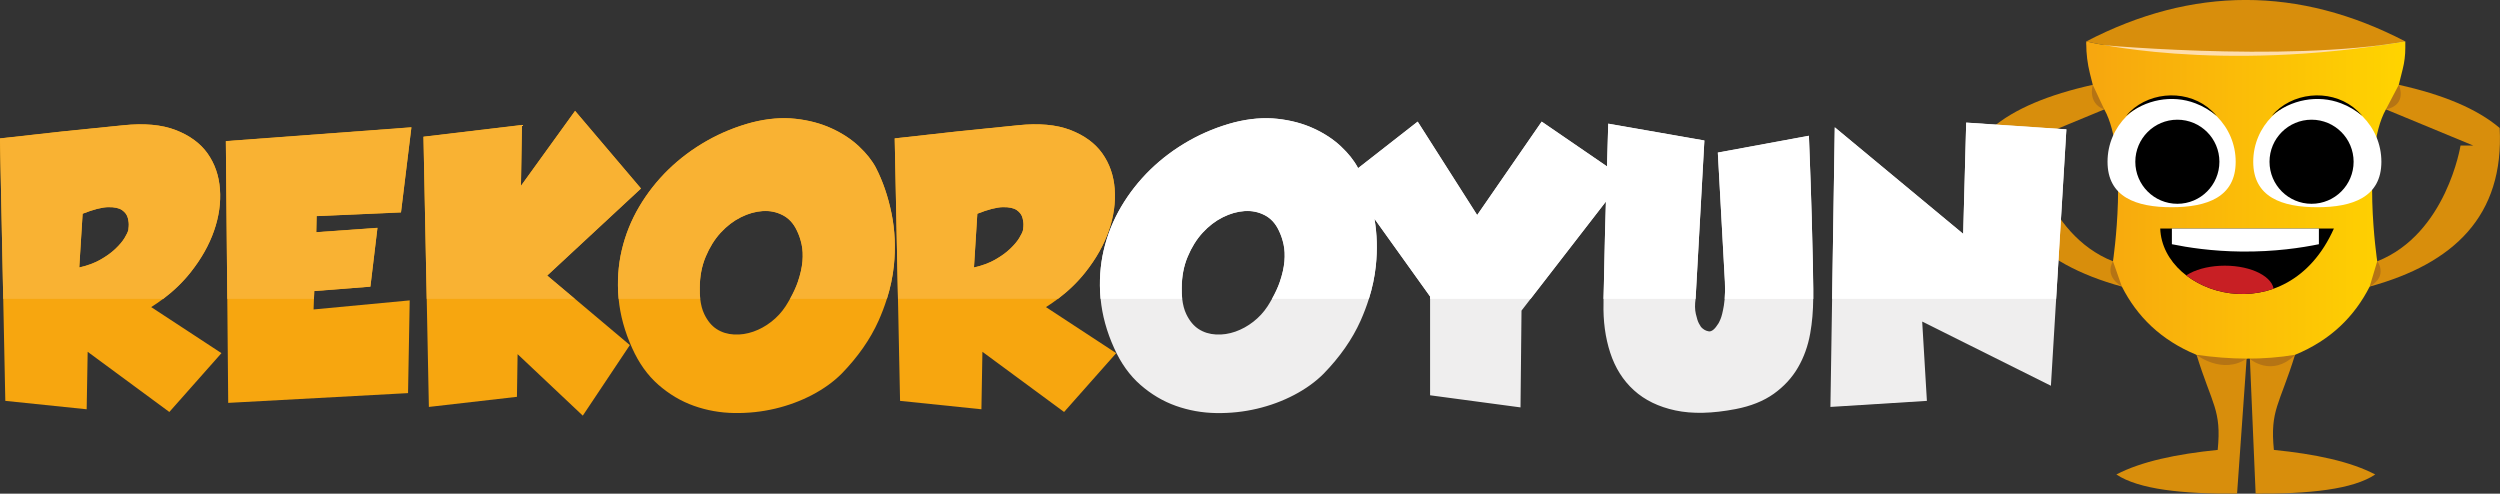
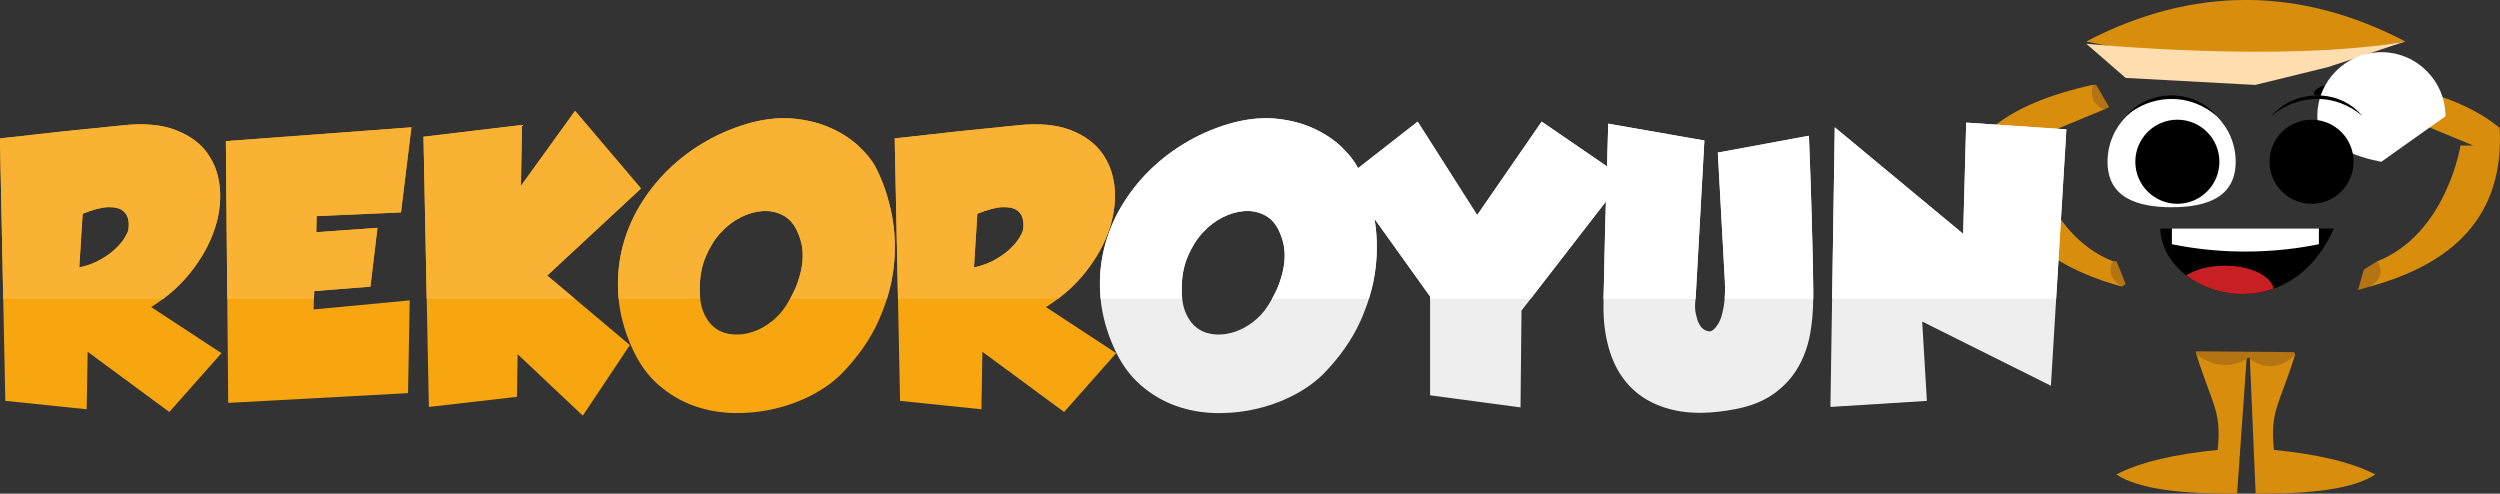
<svg xmlns="http://www.w3.org/2000/svg" id="katman_2" data-name="katman 2" viewBox="0 0 648.09 127.97">
  <rect x="0" y="0" width="648.09" height="127.97" fill="#333333" stroke="none" />
  <defs>
    <style>
      .cls-1 {
        fill: #f7a60f;
      }

      .cls-2 {
        fill: #d88e0c;
      }

      .cls-3 {
        fill: #fff;
      }

      .cls-4 {
        fill: url(#Adsız_degrade_9);
      }

      .cls-5 {
        fill: #efeeee;
      }

      .cls-6 {
        fill: none;
      }

      .cls-7 {
        clip-path: url(#clippath-1);
      }

      .cls-8 {
        fill: #f9b233;
      }

      .cls-9 {
        fill: #c81f24;
      }

      .cls-10 {
        clip-path: url(#clippath-2);
      }

      .cls-11 {
        clip-path: url(#clippath);
      }

      .cls-12 {
        fill: #b57414;
      }

      .cls-13 {
        fill: #feddae;
      }
    </style>
    <linearGradient id="Adsız_degrade_9" data-name="Adsız degrade 9" x1="540.83" y1="51.86" x2="623.56" y2="51.86" gradientUnits="userSpaceOnUse">
      <stop offset="0" stop-color="#f7a60f" />
      <stop offset="1" stop-color="#ffd400" />
    </linearGradient>
    <clipPath id="clippath">
      <path class="cls-6" d="M579.57,41.93c0,9.17-7.44,11.79-16.61,11.79s-16.61-2.62-16.61-11.79,7.44-16.61,16.61-16.61,16.61,7.44,16.61,16.61Z" />
    </clipPath>
    <clipPath id="clippath-1">
      <path class="cls-6" d="M617.34,41.93c0,9.17-7.44,11.79-16.61,11.79s-16.61-2.62-16.61-11.79,7.44-16.61,16.61-16.61,16.61,7.44,16.61,16.61Z" />
    </clipPath>
    <clipPath id="clippath-2">
      <path class="cls-6" d="M560.01,59.24c.61,17.4,32.85,27.35,45.02,0h-45.02Z" />
    </clipPath>
  </defs>
  <g id="katman_1" data-name="katman 1">
    <g>
      <path class="cls-2" d="M584.74,127.96h-.13c14.03.1,25.36-1.09,31.14-4.96-6.45-3.37-15.58-5.3-26.28-6.37-1.02-10.43,1.43-11.53,5.53-24.79h-11.8l1.54,36.12Z" />
      <path class="cls-2" d="M574.92,116.63c-10.7,1.08-19.83,3-26.28,6.37,5.81,3.88,17.2,5.07,31.29,4.96l2.56-36.12h-13.11c4.1,13.26,6.55,14.35,5.53,24.79Z" />
    </g>
    <path class="cls-6" d="M637.86,37.73h3.3l-22.64-9.37c-6.42,11.53-2.25,39.37-2.25,39.37,17.95-7.11,21.59-30.01,21.59-30.01Z" />
    <g>
      <path class="cls-1" d="M42.34,77.44c2.71-2.05,5.09-4.35,7.1-6.89,2.76-3.49,4.78-7.07,6.06-10.76,1.28-3.69,1.79-7.29,1.52-10.8-.26-3.51-1.34-6.59-3.22-9.24-1.89-2.64-4.65-4.66-8.28-6.06-3.63-1.39-8.18-1.8-13.64-1.22-10.22.99-20.85,2.12-31.89,3.4l.85,41.57.54,26.48,21.09,2.18.26-14.9,21.17,15.6,13.51-15.25-18.21-11.94c1.09-.69,2.14-1.41,3.14-2.17ZM21.43,55.39c2.79-1.1,4.99-1.67,6.62-1.7,1.63-.03,2.83.23,3.62.78.78.55,1.28,1.23,1.48,2.05.2.81.28,1.51.22,2.09-.06.58-.09.9-.09.96-.12.52-.45,1.23-1,2.13-.55.9-1.35,1.84-2.4,2.83-1.05.99-2.34,1.92-3.88,2.79-1.54.87-3.35,1.54-5.45,2l.87-13.94Z" />
      <path class="cls-1" d="M271.15,79.61c1.09-.69,2.14-1.41,3.14-2.17,2.71-2.05,5.09-4.35,7.1-6.89,2.76-3.49,4.78-7.07,6.06-10.76,1.28-3.69,1.79-7.29,1.52-10.8-.26-3.51-1.34-6.59-3.22-9.24-1.89-2.64-4.65-4.66-8.28-6.06-3.63-1.39-8.18-1.8-13.64-1.22-10.22.99-20.85,2.12-31.89,3.4l.85,41.57.54,26.48,21.09,2.18.26-14.9,21.17,15.6,13.51-15.25-18.21-11.94ZM253.37,55.39c2.79-1.1,4.99-1.67,6.62-1.7,1.63-.03,2.83.23,3.62.78.78.55,1.28,1.23,1.48,2.05.2.81.28,1.51.22,2.09-.06.58-.09.9-.09.96-.12.52-.45,1.23-1,2.13-.55.9-1.35,1.84-2.4,2.83-1.05.99-2.34,1.92-3.88,2.79-1.54.87-3.35,1.54-5.45,2l.87-13.94Z" />
      <polygon class="cls-1" points="103.95 55.04 106.65 32.99 58.55 36.57 58.92 77.44 59.16 104.44 105.78 101.91 106.21 77.87 81.29 80.22 81.39 77.44 81.47 75.43 96.02 74.29 97.85 59.05 81.99 60.18 82.08 56 103.95 55.04" />
      <polygon class="cls-1" points="141.85 71.42 166.16 48.85 149.08 28.73 135.05 48.16 135.31 32.38 109.78 35.43 110.62 77.44 111.18 105.49 134.01 102.87 134.18 91.81 151.08 107.75 163.28 89.46 149.01 77.44 141.85 71.42" />
      <path class="cls-1" d="M227.06,43.45c-.99-1.86-2.45-3.7-4.4-5.53-1.95-1.83-4.31-3.38-7.1-4.66-2.79-1.28-5.91-2.1-9.37-2.48-3.46-.38-7.16-.07-11.11.91-4.18,1.1-8.12,2.7-11.81,4.79-3.69,2.09-7.01,4.57-9.98,7.45-2.96,2.88-5.49,6.09-7.58,9.63-2.09,3.54-3.6,7.31-4.53,11.28-.93,3.98-1.2,8.12-.83,12.42,0,.06.01.12.02.19.4,4.24,1.56,8.5,3.51,12.8,1.74,3.89,4.01,7.06,6.8,9.5s5.85,4.26,9.19,5.45c3.34,1.19,6.82,1.81,10.46,1.87,3.63.06,7.16-.32,10.59-1.13,3.43-.81,6.64-2,9.63-3.57,2.99-1.57,5.53-3.4,7.62-5.49,4.24-4.36,7.43-8.93,9.58-13.72.85-1.91,1.57-3.8,2.16-5.7.9-2.87,1.5-5.72,1.8-8.55.49-4.71.29-9.25-.61-13.64-.9-4.39-2.25-8.32-4.05-11.81ZM203.62,79.44c-.99,1.51-2.21,2.83-3.66,3.96-1.45,1.13-3.01,1.99-4.66,2.57-1.66.58-3.33.83-5.01.74-1.69-.09-3.18-.55-4.49-1.39-1.31-.84-2.38-2.13-3.22-3.88-.54-1.12-.89-2.45-1.06-4-.1-.87-.13-1.8-.11-2.8,0-2.96.51-5.66,1.53-8.1,1.02-2.44,2.31-4.52,3.88-6.23,1.57-1.71,3.31-3.05,5.23-4.01,1.92-.96,3.8-1.49,5.66-1.61,1.86-.12,3.59.23,5.18,1.05,1.6.81,2.83,2.15,3.7,4.01.52,1.05.93,2.24,1.22,3.57.29,1.34.36,2.82.22,4.44-.15,1.63-.55,3.41-1.22,5.36-.47,1.36-1.14,2.81-1.99,4.32-.37.65-.75,1.31-1.19,1.99Z" />
    </g>
    <path class="cls-8" d="M53.8,39.78c-1.89-2.64-4.65-4.66-8.28-6.06-3.63-1.39-8.18-1.8-13.64-1.22-10.22.99-20.85,2.12-31.89,3.4l.85,41.57h41.49c2.71-2.05,5.09-4.35,7.1-6.89,2.76-3.49,4.78-7.07,6.06-10.76,1.28-3.69,1.79-7.29,1.52-10.8-.26-3.51-1.34-6.59-3.22-9.24ZM33.37,58.64c-.06.58-.09.9-.09.96-.12.52-.45,1.23-1,2.13-.55.9-1.35,1.84-2.4,2.83-1.05.99-2.34,1.92-3.88,2.79-1.54.87-3.35,1.54-5.45,2l.87-13.94c2.79-1.1,4.99-1.67,6.62-1.7,1.63-.03,2.83.23,3.62.78.78.55,1.28,1.23,1.48,2.05.2.81.28,1.51.22,2.09Z" />
    <polygon class="cls-8" points="58.92 77.47 81.39 77.47 81.47 75.46 96.02 74.32 97.85 59.08 81.99 60.21 82.08 56.03 103.95 55.07 106.65 33.02 58.55 36.6 58.92 77.47" />
    <polygon class="cls-8" points="166.16 48.88 149.08 28.76 135.05 48.19 135.31 32.41 109.78 35.46 110.62 77.47 149.01 77.47 141.85 71.45 166.16 48.88" />
    <path class="cls-8" d="M227.06,43.48c-.99-1.86-2.45-3.7-4.4-5.53-1.95-1.83-4.31-3.38-7.1-4.66-2.79-1.28-5.91-2.1-9.37-2.48-3.46-.38-7.16-.07-11.11.91-4.18,1.1-8.12,2.7-11.81,4.79-3.69,2.09-7.01,4.57-9.98,7.45-2.96,2.88-5.49,6.09-7.58,9.63-2.09,3.54-3.6,7.31-4.53,11.28-.93,3.98-1.2,8.12-.83,12.42,0,.06.01.12.02.19h21.14c-.1-.87-.13-1.8-.11-2.8,0-2.96.51-5.66,1.53-8.1,1.02-2.44,2.31-4.52,3.88-6.23,1.57-1.71,3.31-3.05,5.23-4.01,1.92-.96,3.8-1.49,5.66-1.61,1.86-.12,3.59.23,5.18,1.05,1.6.81,2.83,2.15,3.7,4.01.52,1.05.93,2.24,1.22,3.57.29,1.34.36,2.82.22,4.44-.15,1.63-.55,3.41-1.22,5.36-.47,1.36-1.14,2.81-1.99,4.32h25.11c.9-2.87,1.5-5.72,1.8-8.55.49-4.71.29-9.25-.61-13.64-.9-4.39-2.25-8.32-4.05-11.81Z" />
    <path class="cls-8" d="M288.97,49.01c-.26-3.51-1.34-6.59-3.22-9.24-1.89-2.64-4.65-4.66-8.28-6.06-3.63-1.39-8.18-1.8-13.64-1.22-10.22.99-20.85,2.12-31.89,3.4l.85,41.57h41.49c2.71-2.05,5.09-4.35,7.1-6.89,2.76-3.49,4.78-7.07,6.06-10.76,1.28-3.69,1.79-7.29,1.52-10.8ZM265.31,58.64c-.06.58-.09.9-.09.96-.12.52-.45,1.23-1,2.13-.55.9-1.35,1.84-2.4,2.83-1.05.99-2.34,1.92-3.88,2.79-1.54.87-3.35,1.54-5.45,2l.87-13.94c2.79-1.1,4.99-1.67,6.62-1.7,1.63-.03,2.83.23,3.62.78.78.55,1.28,1.23,1.48,2.05.2.81.28,1.51.22,2.09Z" />
    <path class="cls-6" d="M526.17,37.73s3.64,22.9,21.6,30.01l-5.65-19.69,3.4-19.69-22.64,9.37h3.3Z" />
    <path class="cls-6" d="M616.27,67.73l3.93-5.91-1.67-33.46c-6.42,11.53-2.25,39.37-2.25,39.37Z" />
    <path class="cls-6" d="M616.27,67.73c17.95-7.11,21.59-30.01,21.59-30.01h3.3l-22.64-9.37,1.67,33.46-3.93,5.91Z" />
    <path class="cls-6" d="M547.77,67.73s4.16-27.84-2.25-39.37l-3.4,19.69,5.65,19.69Z" />
    <path class="cls-2" d="M648.01,33.18c-5.88-4.99-14.73-8.66-26.15-11.19l-3.34,6.37,22.64,9.37h-3.3s-3.64,22.9-21.59,30.01l-1.95,6.55c21.73-5.97,34.87-18.26,33.69-41.11Z" />
    <path class="cls-2" d="M526.17,37.73h-3.3l22.64-9.37-2.99-6.37c-11.41,2.53-20.27,6.2-26.15,11.19-1.18,22.85,11.96,35.14,33.69,41.11l-2.3-6.55c-17.95-7.11-21.6-30.01-21.6-30.01Z" />
-     <path d="M564.47,24.51c-.48.64-2.83-.11-5.23.55-2.43.5-4.18,2.25-4.9,1.9-.8-.25.35-3.8,4.21-4.75,3.87-.92,6.51,1.7,5.92,2.29Z" />
    <path class="cls-12" d="M621.87,21.99s2.37,5.14-3.34,6.37l-1.19-2.16,1.61-3.46,2.92-.75Z" />
    <path class="cls-12" d="M542.53,21.99s-1.49,4.82,2.99,6.37l1.25-.58-3.37-5.79h-.87Z" />
    <path class="cls-12" d="M569.39,91.98s6.7,5.23,13.02,1l.79-.35.05.4s5.64,4.94,11.75-1.05l-.23-.7-25.55-.21.16.91Z" />
    <path class="cls-2" d="M540.83,10.74s.27.07.78.18c5.26,1.17,37.16,7.49,81.94-.18-27.57-14.33-55.15-14.33-82.72,0Z" />
    <path class="cls-12" d="M547.77,67.73s-2.53,3.63,2.3,6.55l.98-.65-2.37-5.9h-.91Z" />
    <path class="cls-12" d="M616.27,67.73s2.96,3.73-1.95,6.55l-3.03.9,1.51-5.29,3.47-2.17Z" />
    <path class="cls-13" d="M540.83,11.34s51.18,5.04,82.72-.6l-19.92,6.62-18.99,4.66-33.59-1.82-10.22-8.86Z" />
    <path d="M609.96,27.09c-.73.33-2.43-1.46-4.85-2.03-2.37-.73-4.74-.04-5.21-.69-.58-.61,2.13-3.16,5.97-2.14,3.83,1.05,4.89,4.63,4.08,4.86Z" />
-     <path class="cls-4" d="M540.83,10.74v.6c0,2.58.32,5.15.94,7.66l.75,2.99,2.99,6.37c6.42,11.53,2.25,39.37,2.25,39.37l2.3,6.55c3.94,7.76,10.09,13.87,19.32,17.69,8.85,1.28,17.41,1.38,25.61,0,9.23-3.82,15.38-9.93,19.32-17.69l1.95-6.55s-4.16-27.84,2.25-39.37l3.34-6.37,1.02-4.08c.45-1.78.67-3.61.67-5.45v-1.72c-49.1,8.41-82.72,0-82.72,0Z" />
    <g>
      <g>
        <path class="cls-3" d="M579.57,41.93c0,9.17-7.44,11.79-16.61,11.79s-16.61-2.62-16.61-11.79,7.44-16.61,16.61-16.61,16.61,7.44,16.61,16.61Z" />
        <g class="cls-11">
          <path d="M575.35,41.93c0,6.02-4.88,10.9-10.9,10.9s-10.9-4.88-10.9-10.9,4.88-10.9,10.9-10.9,10.9,4.88,10.9,10.9Z" />
        </g>
      </g>
      <path d="M551.16,30.04c5.08-6.11,14.82-7.07,21.1-2.26.86.69,1.67,1.43,2.39,2.26-1.68-1.39-3.54-2.52-5.53-3.26-6.04-2.32-13.06-.96-17.96,3.26h0Z" />
    </g>
    <g>
      <g>
-         <path class="cls-3" d="M617.34,41.93c0,9.17-7.44,11.79-16.61,11.79s-16.61-2.62-16.61-11.79,7.44-16.61,16.61-16.61,16.61,7.44,16.61,16.61Z" />
+         <path class="cls-3" d="M617.34,41.93s-16.61-2.62-16.61-11.79,7.44-16.61,16.61-16.61,16.61,7.44,16.61,16.61Z" />
        <g class="cls-7">
          <path d="M610.14,41.93c0,6.02-4.88,10.9-10.9,10.9s-10.9-4.88-10.9-10.9,4.88-10.9,10.9-10.9,10.9,4.88,10.9,10.9Z" />
        </g>
      </g>
      <path d="M588.92,30.04c5.08-6.11,14.82-7.07,21.1-2.26.86.69,1.67,1.43,2.39,2.26-1.68-1.39-3.54-2.52-5.53-3.26-6.04-2.32-13.06-.96-17.96,3.26h0Z" />
    </g>
    <g>
      <path d="M560.01,59.24c.61,17.4,32.85,27.35,45.02,0h-45.02Z" />
      <g class="cls-10">
        <path class="cls-3" d="M601.14,63.31c-4.4.9-11.39,1.99-20.09,1.9-7.66-.08-13.87-1.05-18.02-1.9v-11.3h38.11v11.3Z" />
        <path class="cls-9" d="M589.47,75.49c0,3.65-5.69,6.62-12.72,6.62s-12.72-2.96-12.72-6.62,5.69-6.62,12.72-6.62,12.72,2.96,12.72,6.62Z" />
      </g>
    </g>
    <g>
      <path class="cls-5" d="M469.98,69.07c-.06-2.9-.16-7.06-.31-12.46-.15-5.4-.39-12.55-.74-21.43l-23.61,4.36,1.83,33.46c.08,1.67.06,3.14-.05,4.46-.05.61-.12,1.2-.21,1.73-.29,1.69-.58,2.86-.87,3.53-.29.67-.47,1.03-.52,1.09-.93,1.51-1.77,2.21-2.53,2.09-.76-.12-1.42-.49-2-1.13-.06-.06-.23-.35-.52-.87-.29-.52-.57-1.36-.83-2.53-.26-1.14-.27-2.44-.06-3.91,0-.03,0-.07.01-.1l2.27-40.95-24.92-4.36c-.12,3.99-.22,7.69-.32,11.08l-16.93-11.61-16.73,24.22-15.42-24.22-15.45,12.07s-.04-.09-.06-.13c-.99-1.86-2.45-3.7-4.4-5.53-1.95-1.83-4.31-3.38-7.1-4.66-2.79-1.28-5.91-2.1-9.37-2.48-3.46-.38-7.16-.07-11.11.91-4.18,1.1-8.12,2.7-11.81,4.79-3.69,2.09-7.01,4.57-9.98,7.45-2.96,2.88-5.49,6.09-7.58,9.63-2.09,3.54-3.6,7.31-4.53,11.28-.93,3.98-1.2,8.12-.83,12.42,0,.06.01.12.02.19.4,4.24,1.56,8.5,3.51,12.8,1.74,3.89,4.01,7.06,6.8,9.5s5.85,4.26,9.19,5.45c3.34,1.19,6.82,1.81,10.46,1.87,3.63.06,7.16-.32,10.59-1.13,3.43-.81,6.64-2,9.63-3.57,2.99-1.57,5.53-3.4,7.62-5.49,4.24-4.36,7.43-8.93,9.58-13.72.85-1.91,1.57-3.8,2.16-5.7.9-2.87,1.5-5.72,1.8-8.55.44-4.2.32-8.27-.35-12.21l14.42,20.14v25.62l23.44,3.14.26-25.09,2.35-3.04,19.53-25.23c0,.13,0,.26-.01.38-.17,5.63-.29,10.14-.35,13.51-.06,3.37-.12,5.98-.17,7.84-.05,1.71-.08,2.87-.09,3.5,0,.06,0,.12,0,.16v.87c-.12,4.71.46,9.02,1.74,12.94,1.28,3.92,3.32,7.16,6.14,9.72,2.82,2.56,6.4,4.3,10.76,5.23,4.36.93,9.55.81,15.6-.35,3.95-.76,7.25-2.08,9.89-3.96,2.64-1.89,4.73-4.15,6.27-6.8,1.54-2.64,2.6-5.59,3.18-8.84.51-2.87.76-5.86.78-8.96,0-.41.01-.82,0-1.23v-1.39c0-.93-.03-2.85-.09-5.75ZM328.57,79.44c-.99,1.51-2.21,2.83-3.66,3.96-1.45,1.13-3.01,1.99-4.66,2.57-1.66.58-3.33.83-5.01.74-1.69-.09-3.18-.55-4.49-1.39-1.31-.84-2.38-2.13-3.22-3.88-.54-1.12-.89-2.45-1.06-4-.1-.87-.13-1.8-.11-2.8,0-2.96.51-5.66,1.53-8.1,1.02-2.44,2.31-4.52,3.88-6.23,1.57-1.71,3.31-3.05,5.23-4.01,1.92-.96,3.8-1.49,5.66-1.61,1.86-.12,3.59.23,5.18,1.05,1.6.81,2.83,2.15,3.7,4.01.52,1.05.93,2.24,1.22,3.57.29,1.34.36,2.82.22,4.44-.15,1.63-.55,3.41-1.22,5.36-.47,1.36-1.14,2.81-1.99,4.32-.37.65-.75,1.31-1.19,1.99Z" />
      <polygon class="cls-5" points="509.71 31.77 508.93 60.61 475.64 32.99 474.95 77.44 474.51 105.49 499.52 103.92 498.3 83.36 531.67 100 533.03 77.44 535.68 33.52 509.71 31.77" />
      <path class="cls-3" d="M416.59,43.15l-16.93-11.61-16.73,24.22-15.42-24.22-15.45,12.07s-.04-.09-.06-.13c-.99-1.86-2.45-3.7-4.4-5.53-1.95-1.83-4.31-3.38-7.1-4.66-2.79-1.28-5.91-2.1-9.37-2.48-3.46-.38-7.16-.07-11.11.91-4.18,1.1-8.12,2.7-11.81,4.79-3.69,2.09-7.01,4.57-9.98,7.45-2.96,2.88-5.49,6.09-7.58,9.63-2.09,3.54-3.6,7.31-4.53,11.28-.93,3.98-1.2,8.12-.83,12.42,0,.06.01.12.02.19h21.14c-.1-.87-.13-1.8-.11-2.8,0-2.96.51-5.66,1.53-8.1,1.02-2.44,2.31-4.52,3.88-6.23,1.57-1.71,3.31-3.05,5.23-4.01,1.92-.96,3.8-1.49,5.66-1.61,1.86-.12,3.59.23,5.18,1.05,1.6.81,2.83,2.15,3.7,4.01.52,1.05.93,2.24,1.22,3.57.29,1.34.36,2.82.22,4.44-.15,1.63-.55,3.41-1.22,5.36-.47,1.36-1.14,2.81-1.99,4.32h25.11c.9-2.87,1.5-5.72,1.8-8.55.44-4.2.32-8.27-.35-12.21l14.42,20.14v.62h26.05l19.53-25.23c0,.13,0,.26-.01.38-.17,5.63-.29,10.14-.35,13.51-.06,3.37-.12,5.98-.17,7.84-.05,1.71-.08,2.87-.09,3.5h23.86s0-.07.01-.1l2.27-40.95-24.92-4.36c-.12,3.99-.22,7.69-.32,11.08Z" />
      <path class="cls-3" d="M469.68,56.64c-.15-5.4-.39-12.55-.74-21.43l-23.61,4.36,1.83,33.46c.08,1.67.06,3.14-.05,4.46h22.96c0-.41.01-.82,0-1.23v-1.39c0-.93-.03-2.85-.09-5.75-.06-2.9-.16-7.06-.31-12.46Z" />
      <polygon class="cls-3" points="509.71 31.8 508.93 60.65 475.64 33.02 474.95 77.47 533.03 77.47 535.68 33.55 509.71 31.8" />
    </g>
  </g>
</svg>